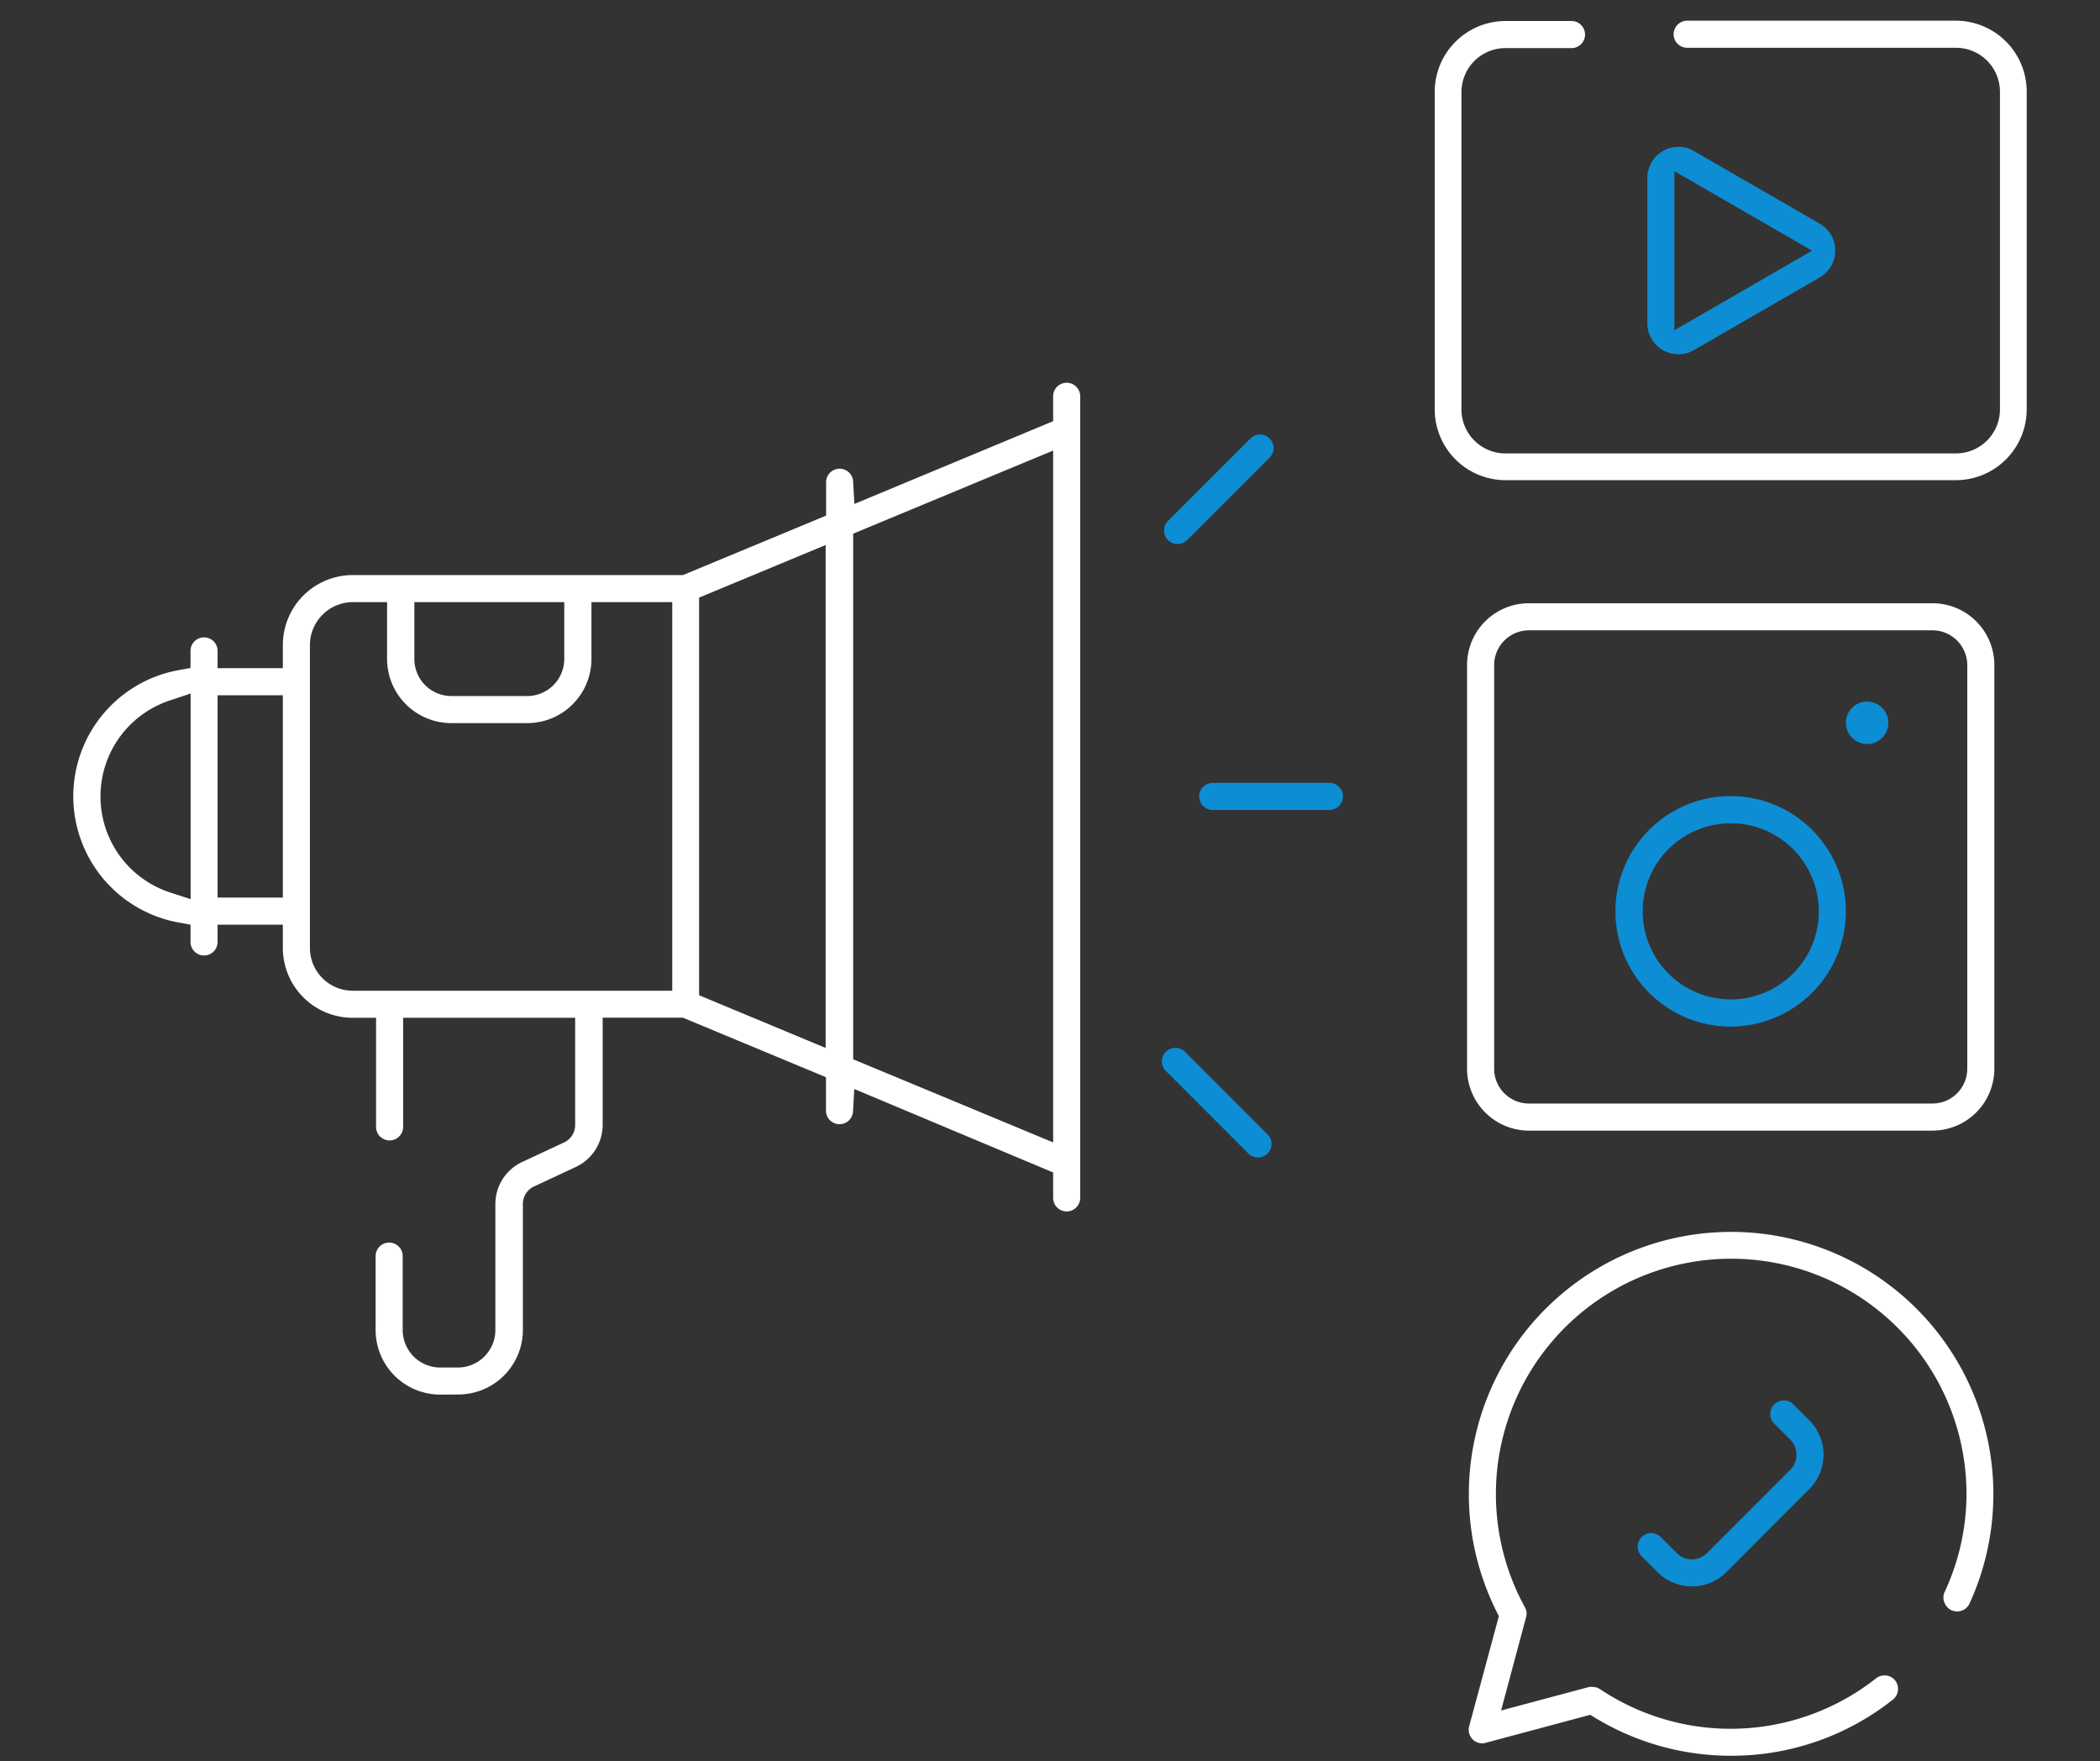
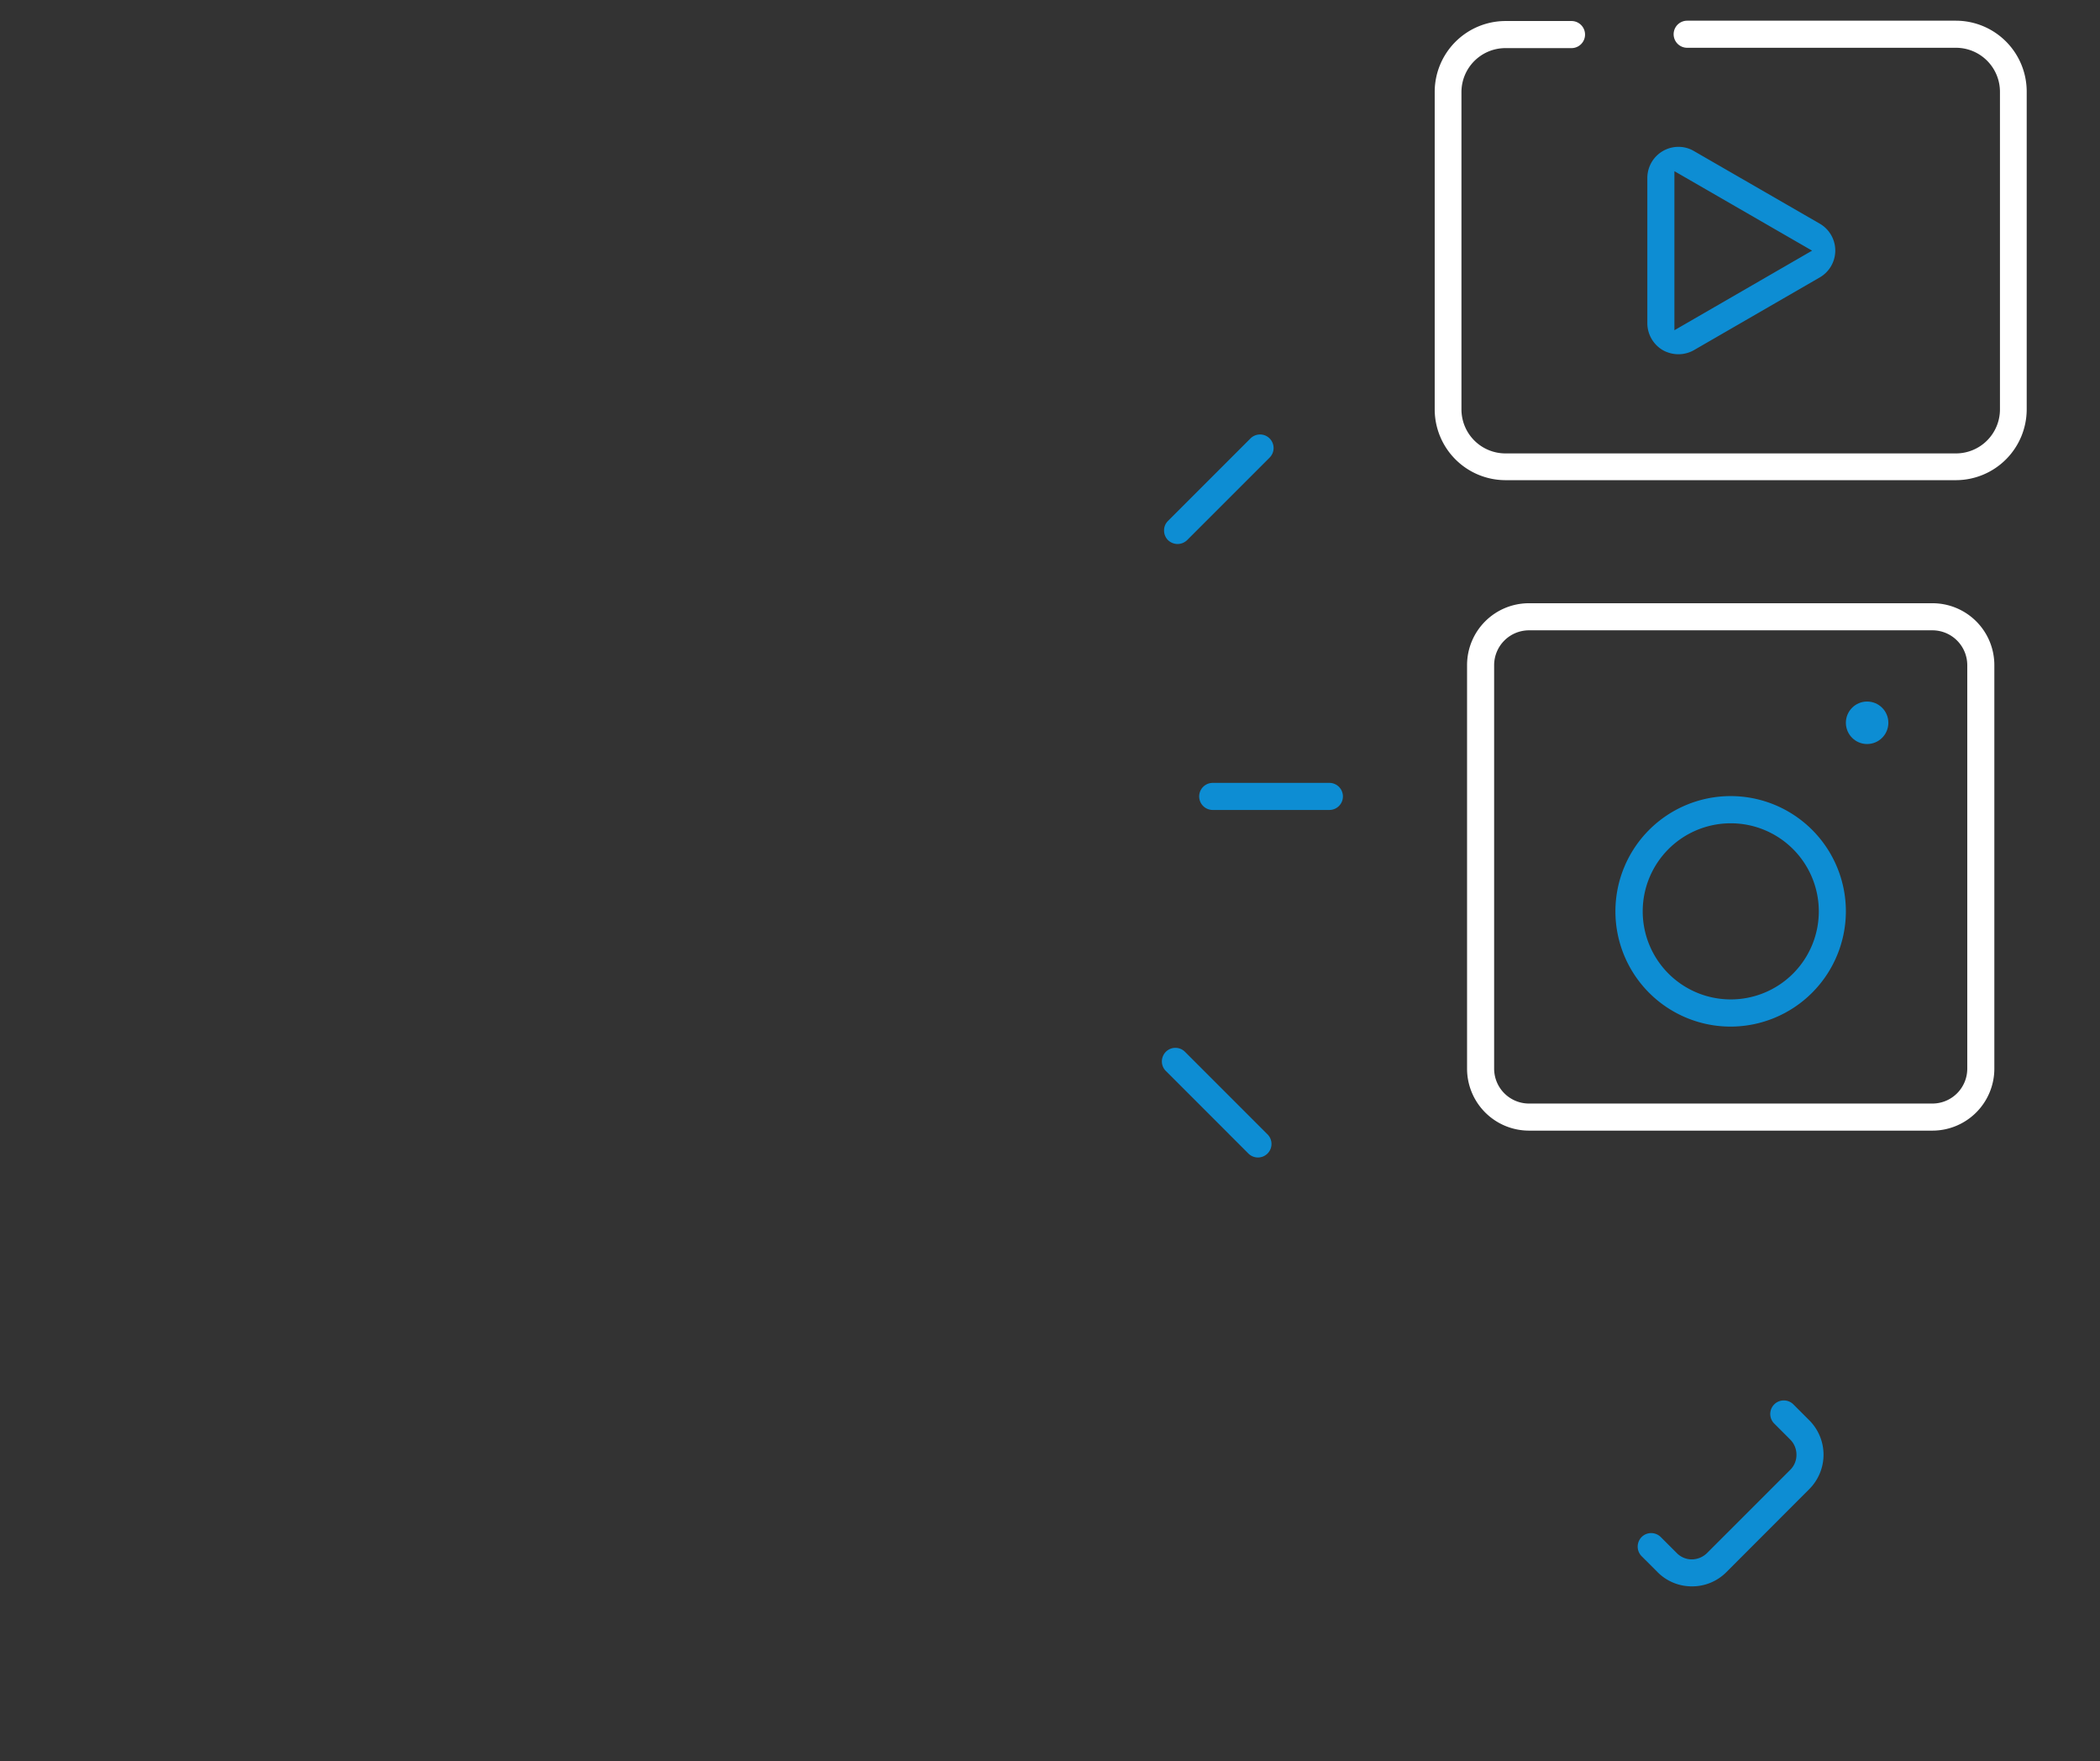
<svg xmlns="http://www.w3.org/2000/svg" id="Слой_1" data-name="Слой 1" viewBox="0 0 190.81 160">
  <rect x="0" y="0" width="190.81" height="160" fill="#333333" stroke="none" />
  <defs>
    <style>.cls-1{fill:#0d8dd3;}.cls-2{fill:#fff;}</style>
  </defs>
  <path class="cls-1" d="M152.5,32.18a2.91,2.91,0,0,1-1.41-.37,2.84,2.84,0,0,1-1.41-2.45V16.16a2.83,2.83,0,0,1,2.82-2.82,2.76,2.76,0,0,1,1.41.38l11.44,6.6a2.82,2.82,0,0,1,0,4.88l-11.44,6.61A2.85,2.85,0,0,1,152.5,32.18ZM152.14,30l12.51-7.23-12.51-7.22Z" />
  <path class="cls-2" d="M138.92,102.71a5.63,5.63,0,0,1-5.62-5.62V60.42a5.62,5.62,0,0,1,5.62-5.62h36.67a5.62,5.62,0,0,1,5.62,5.62V97.09a5.63,5.63,0,0,1-5.62,5.62Zm0-45.45a3.17,3.17,0,0,0-3.16,3.16V97.09a3.17,3.17,0,0,0,3.16,3.16h36.67a3.17,3.17,0,0,0,3.16-3.16V60.42a3.17,3.17,0,0,0-3.16-3.16Z" />
  <path class="cls-1" d="M157.26,93.26a10.47,10.47,0,1,1,10.46-10.47A10.49,10.49,0,0,1,157.26,93.26Zm0-18.47a8,8,0,1,0,8,8A8,8,0,0,0,157.26,74.79Z" />
  <path class="cls-1" d="M153.74,144.11a4.38,4.38,0,0,1-3.12-1.28l-1.46-1.46a1.24,1.24,0,0,1,0-1.74,1.23,1.23,0,0,1,.87-.36,1.26,1.26,0,0,1,.87.36l1.45,1.45a1.91,1.91,0,0,0,1.38.58,2,2,0,0,0,1.38-.58l7.55-7.55a1.9,1.9,0,0,0,.57-1.38,1.94,1.94,0,0,0-.57-1.38l-1.45-1.45a1.23,1.23,0,0,1,0-1.74,1.23,1.23,0,0,1,1.74,0l1.45,1.45a4.42,4.42,0,0,1,0,6.24l-7.55,7.56A4.38,4.38,0,0,1,153.74,144.11Z" />
-   <path class="cls-2" d="M40,126.69a5.87,5.87,0,0,1-5.87-5.87v-6.71a1.23,1.23,0,0,1,2.46,0v6.71A3.41,3.41,0,0,0,40,124.23h1.61a3.41,3.41,0,0,0,3.4-3.41V109.36a4.22,4.22,0,0,1,2.41-3.79l3.84-1.79a1.75,1.75,0,0,0,1-1.57V92.46H36.63v9.91a1.23,1.23,0,1,1-2.46,0V92.46H32.06A6.35,6.35,0,0,1,25.7,86.1V84H19.77v1.57a1.23,1.23,0,0,1-2.46,0V84l-1.15-.21a11.65,11.65,0,0,1,0-22.9l1.15-.21V59.13a1.23,1.23,0,1,1,2.46,0V60.7H25.7V58.6a6.36,6.36,0,0,1,6.36-6.36h30l13-5.4v-3a1.23,1.23,0,0,1,2.46-.06l.11,2,18.06-7.52V36a1.23,1.23,0,0,1,2.46,0v72.82a1.23,1.23,0,1,1-2.46,0v-2.31L77.62,98.93l-.11,2a1.23,1.23,0,0,1-2.46-.07v-3l-13-5.41H54.76v9.75a4.22,4.22,0,0,1-2.42,3.8l-3.83,1.79a1.74,1.74,0,0,0-1,1.56v11.46a5.87,5.87,0,0,1-5.86,5.87ZM77.52,48.48V96.23l18.17,7.55V40.93Zm-14,5.81V90.41l11.5,4.79V49.51ZM61.08,90V54.7H53.74v5.17a5.83,5.83,0,0,1-5.82,5.82H41a5.84,5.84,0,0,1-5.83-5.83V54.7H32.06a3.91,3.91,0,0,0-3.9,3.9V86.1A3.89,3.89,0,0,0,32.05,90h29ZM15.47,63.62a9.18,9.18,0,0,0,0,17.46l1.85.6V63Zm4.3,17.92H25.7V63.16H19.77ZM37.65,59.87A3.36,3.36,0,0,0,41,63.23h6.91a3.37,3.37,0,0,0,3.36-3.36V54.7H37.65Z" />
  <path class="cls-1" d="M110.19,73.58a1.23,1.23,0,1,1,0-2.46h10.6a1.23,1.23,0,1,1,0,2.46Z" />
  <path class="cls-1" d="M107,49.42a1.27,1.27,0,0,1-.88-.36,1.22,1.22,0,0,1-.35-.87,1.19,1.19,0,0,1,.36-.87l7.49-7.49a1.23,1.23,0,0,1,1.74,0,1.23,1.23,0,0,1,0,1.74l-7.49,7.49A1.26,1.26,0,0,1,107,49.42Z" />
  <path class="cls-1" d="M114.3,105.15a1.23,1.23,0,0,1-.87-.36l-7.5-7.5a1.23,1.23,0,0,1-.36-.87,1.26,1.26,0,0,1,.36-.87,1.23,1.23,0,0,1,1.74,0l7.5,7.5a1.23,1.23,0,0,1-.87,2.1Z" />
-   <path class="cls-2" d="M157.26,159.5A23.78,23.78,0,0,1,145,156.09l-.51-.31L135,158.32a1.13,1.13,0,0,1-.32.05,1.23,1.23,0,0,1-1.19-1.55l2.7-10-.24-.48a23.83,23.83,0,1,1,43-.66,1.24,1.24,0,0,1-1.12.71h0a1.35,1.35,0,0,1-.52-.11,1.22,1.22,0,0,1-.63-.69,1.18,1.18,0,0,1,0-.94,21.17,21.17,0,0,0,2-8.93A21.38,21.38,0,1,0,138.55,146a1.18,1.18,0,0,1,.11.92l-2.27,8.47,8-2.14a1.17,1.17,0,0,1,.32,0,1.22,1.22,0,0,1,.69.21,21.35,21.35,0,0,0,25.07-1,1.21,1.21,0,0,1,.76-.26,1.22,1.22,0,0,1,1.22,1.37,1.24,1.24,0,0,1-.46.83A23.61,23.61,0,0,1,157.26,159.5Z" />
  <path class="cls-2" d="M136.79,43.62a6.44,6.44,0,0,1-6.43-6.43V8.34a6.44,6.44,0,0,1,6.43-6.43h6a1.23,1.23,0,0,1,0,2.46h-6a4,4,0,0,0-4,4V37.19a4,4,0,0,0,4,4h40.93a4,4,0,0,0,4-4V8.34a4,4,0,0,0-4-4H153.3a1.23,1.23,0,1,1,0-2.46h24.42a6.44,6.44,0,0,1,6.43,6.43V37.19a6.44,6.44,0,0,1-6.43,6.43Z" />
  <circle class="cls-1" cx="169.65" cy="65.66" r="1.93" />
</svg>